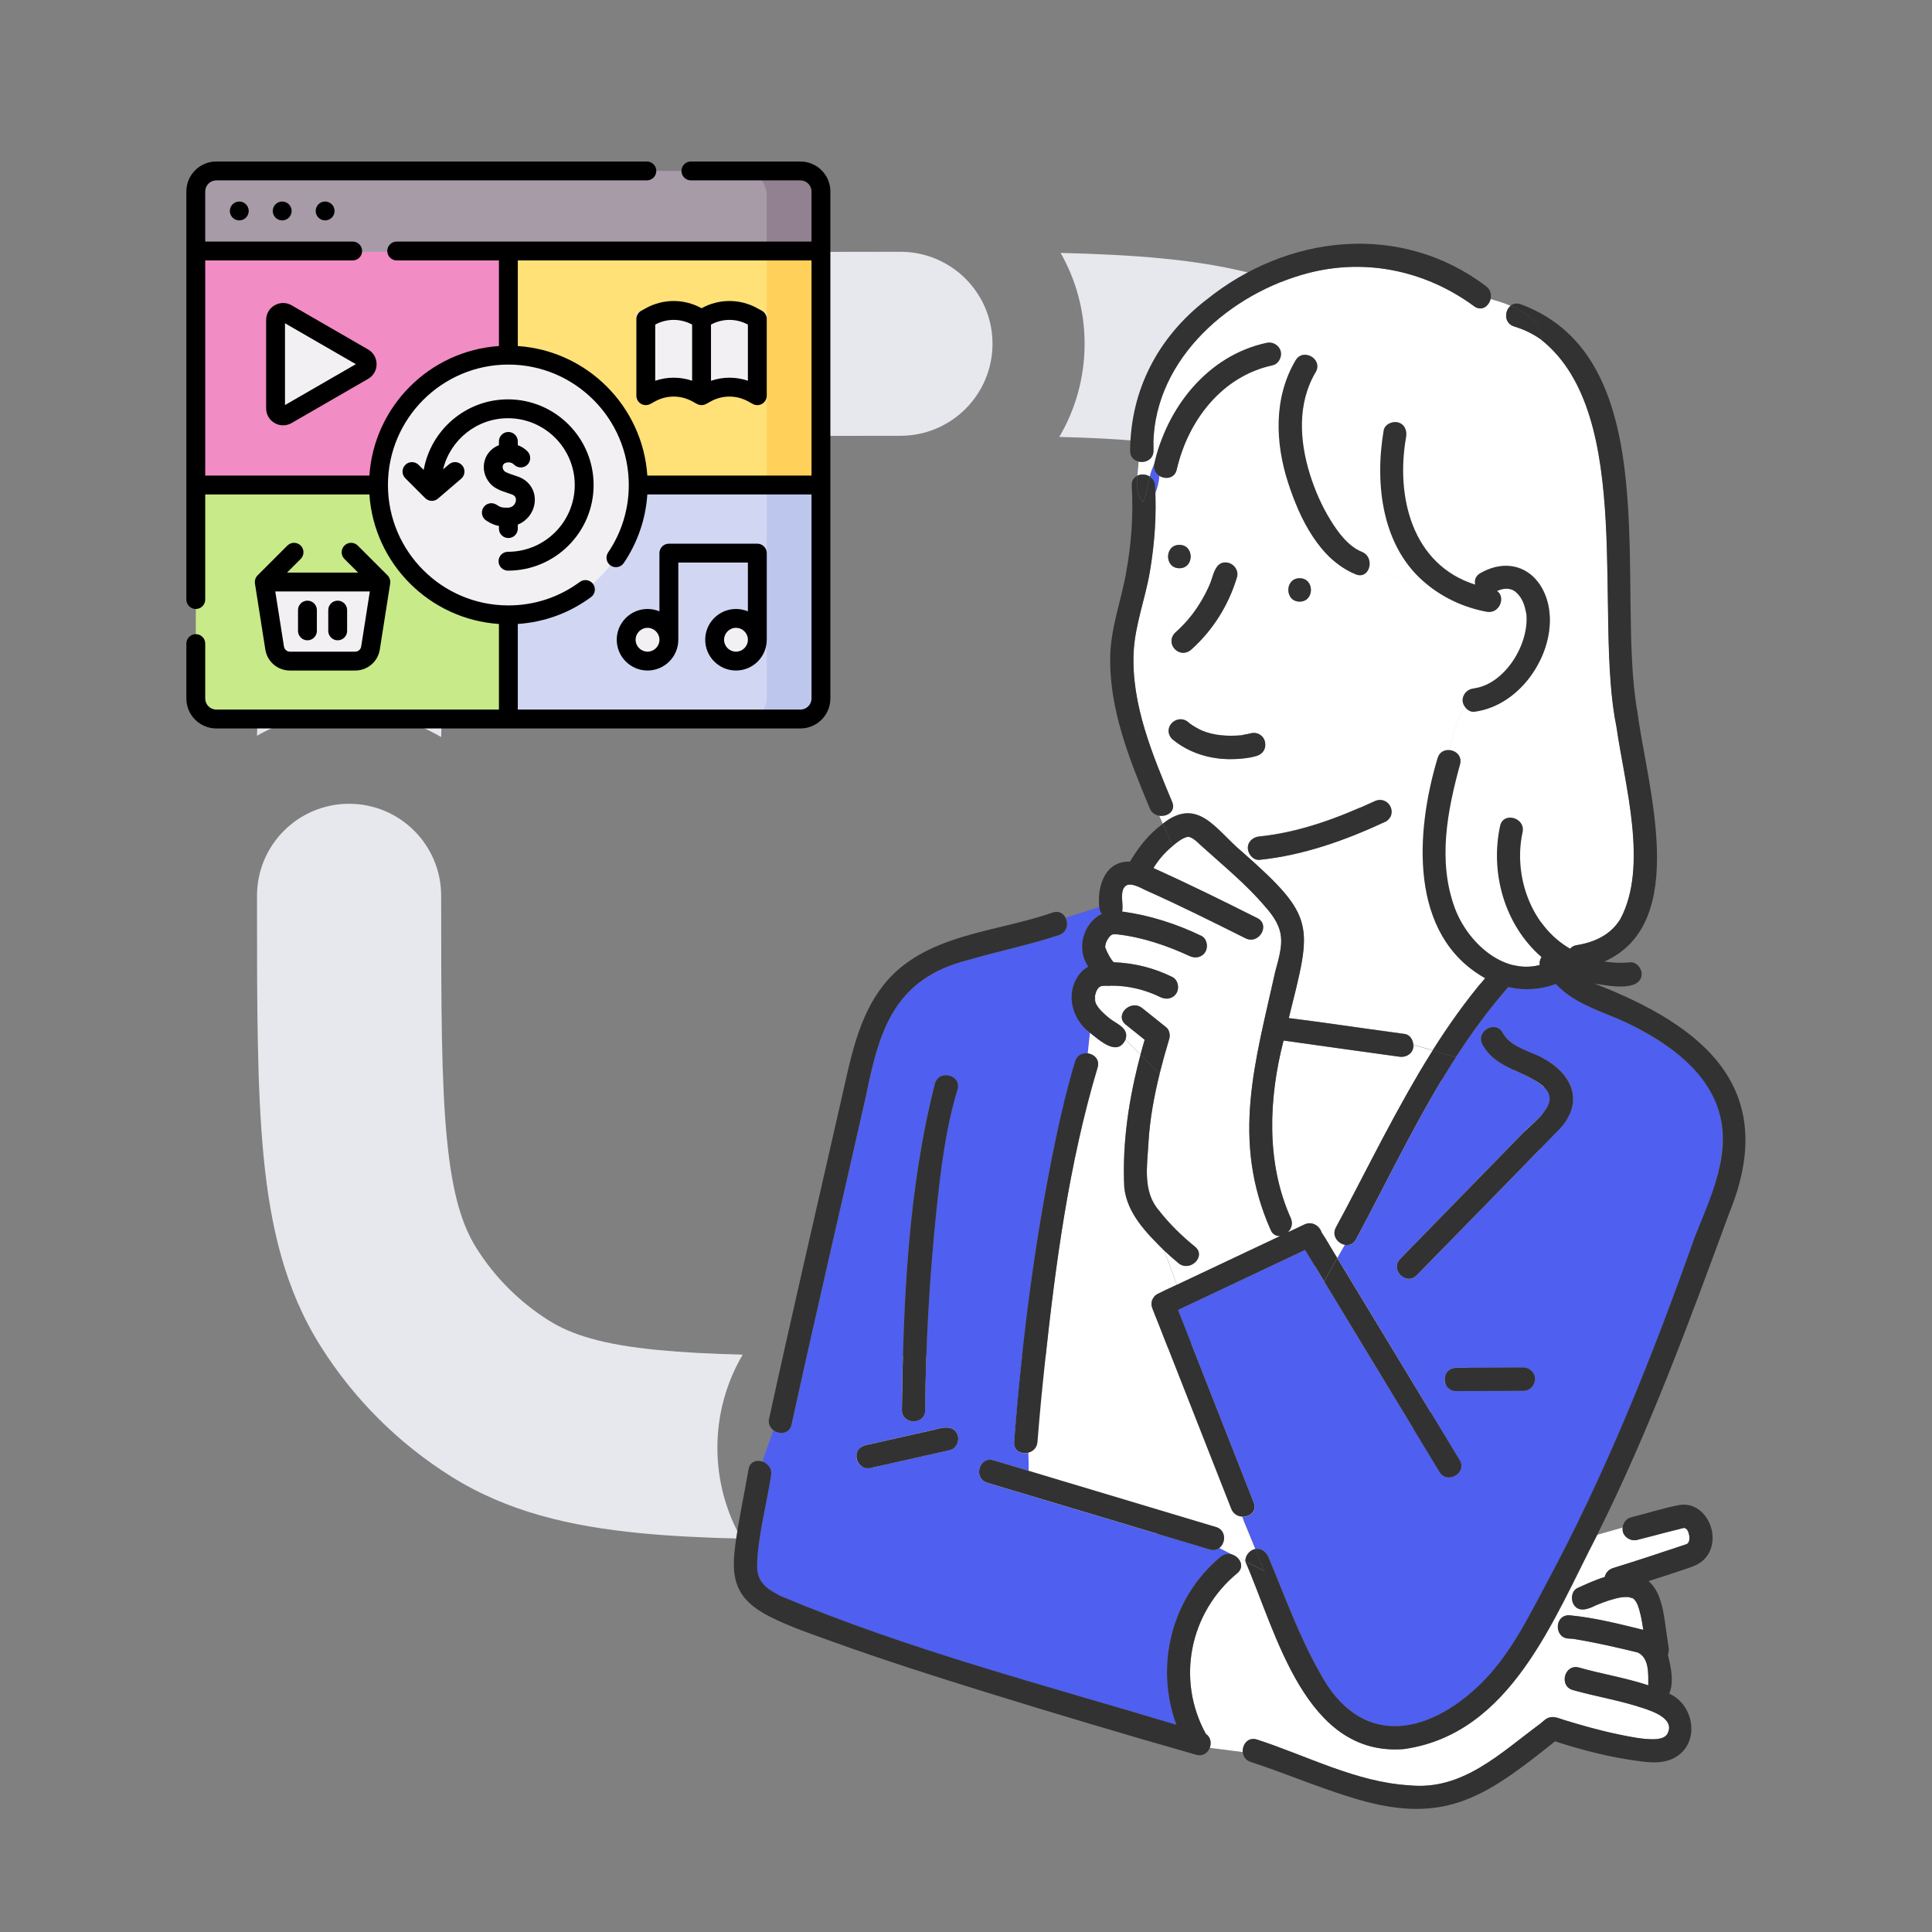
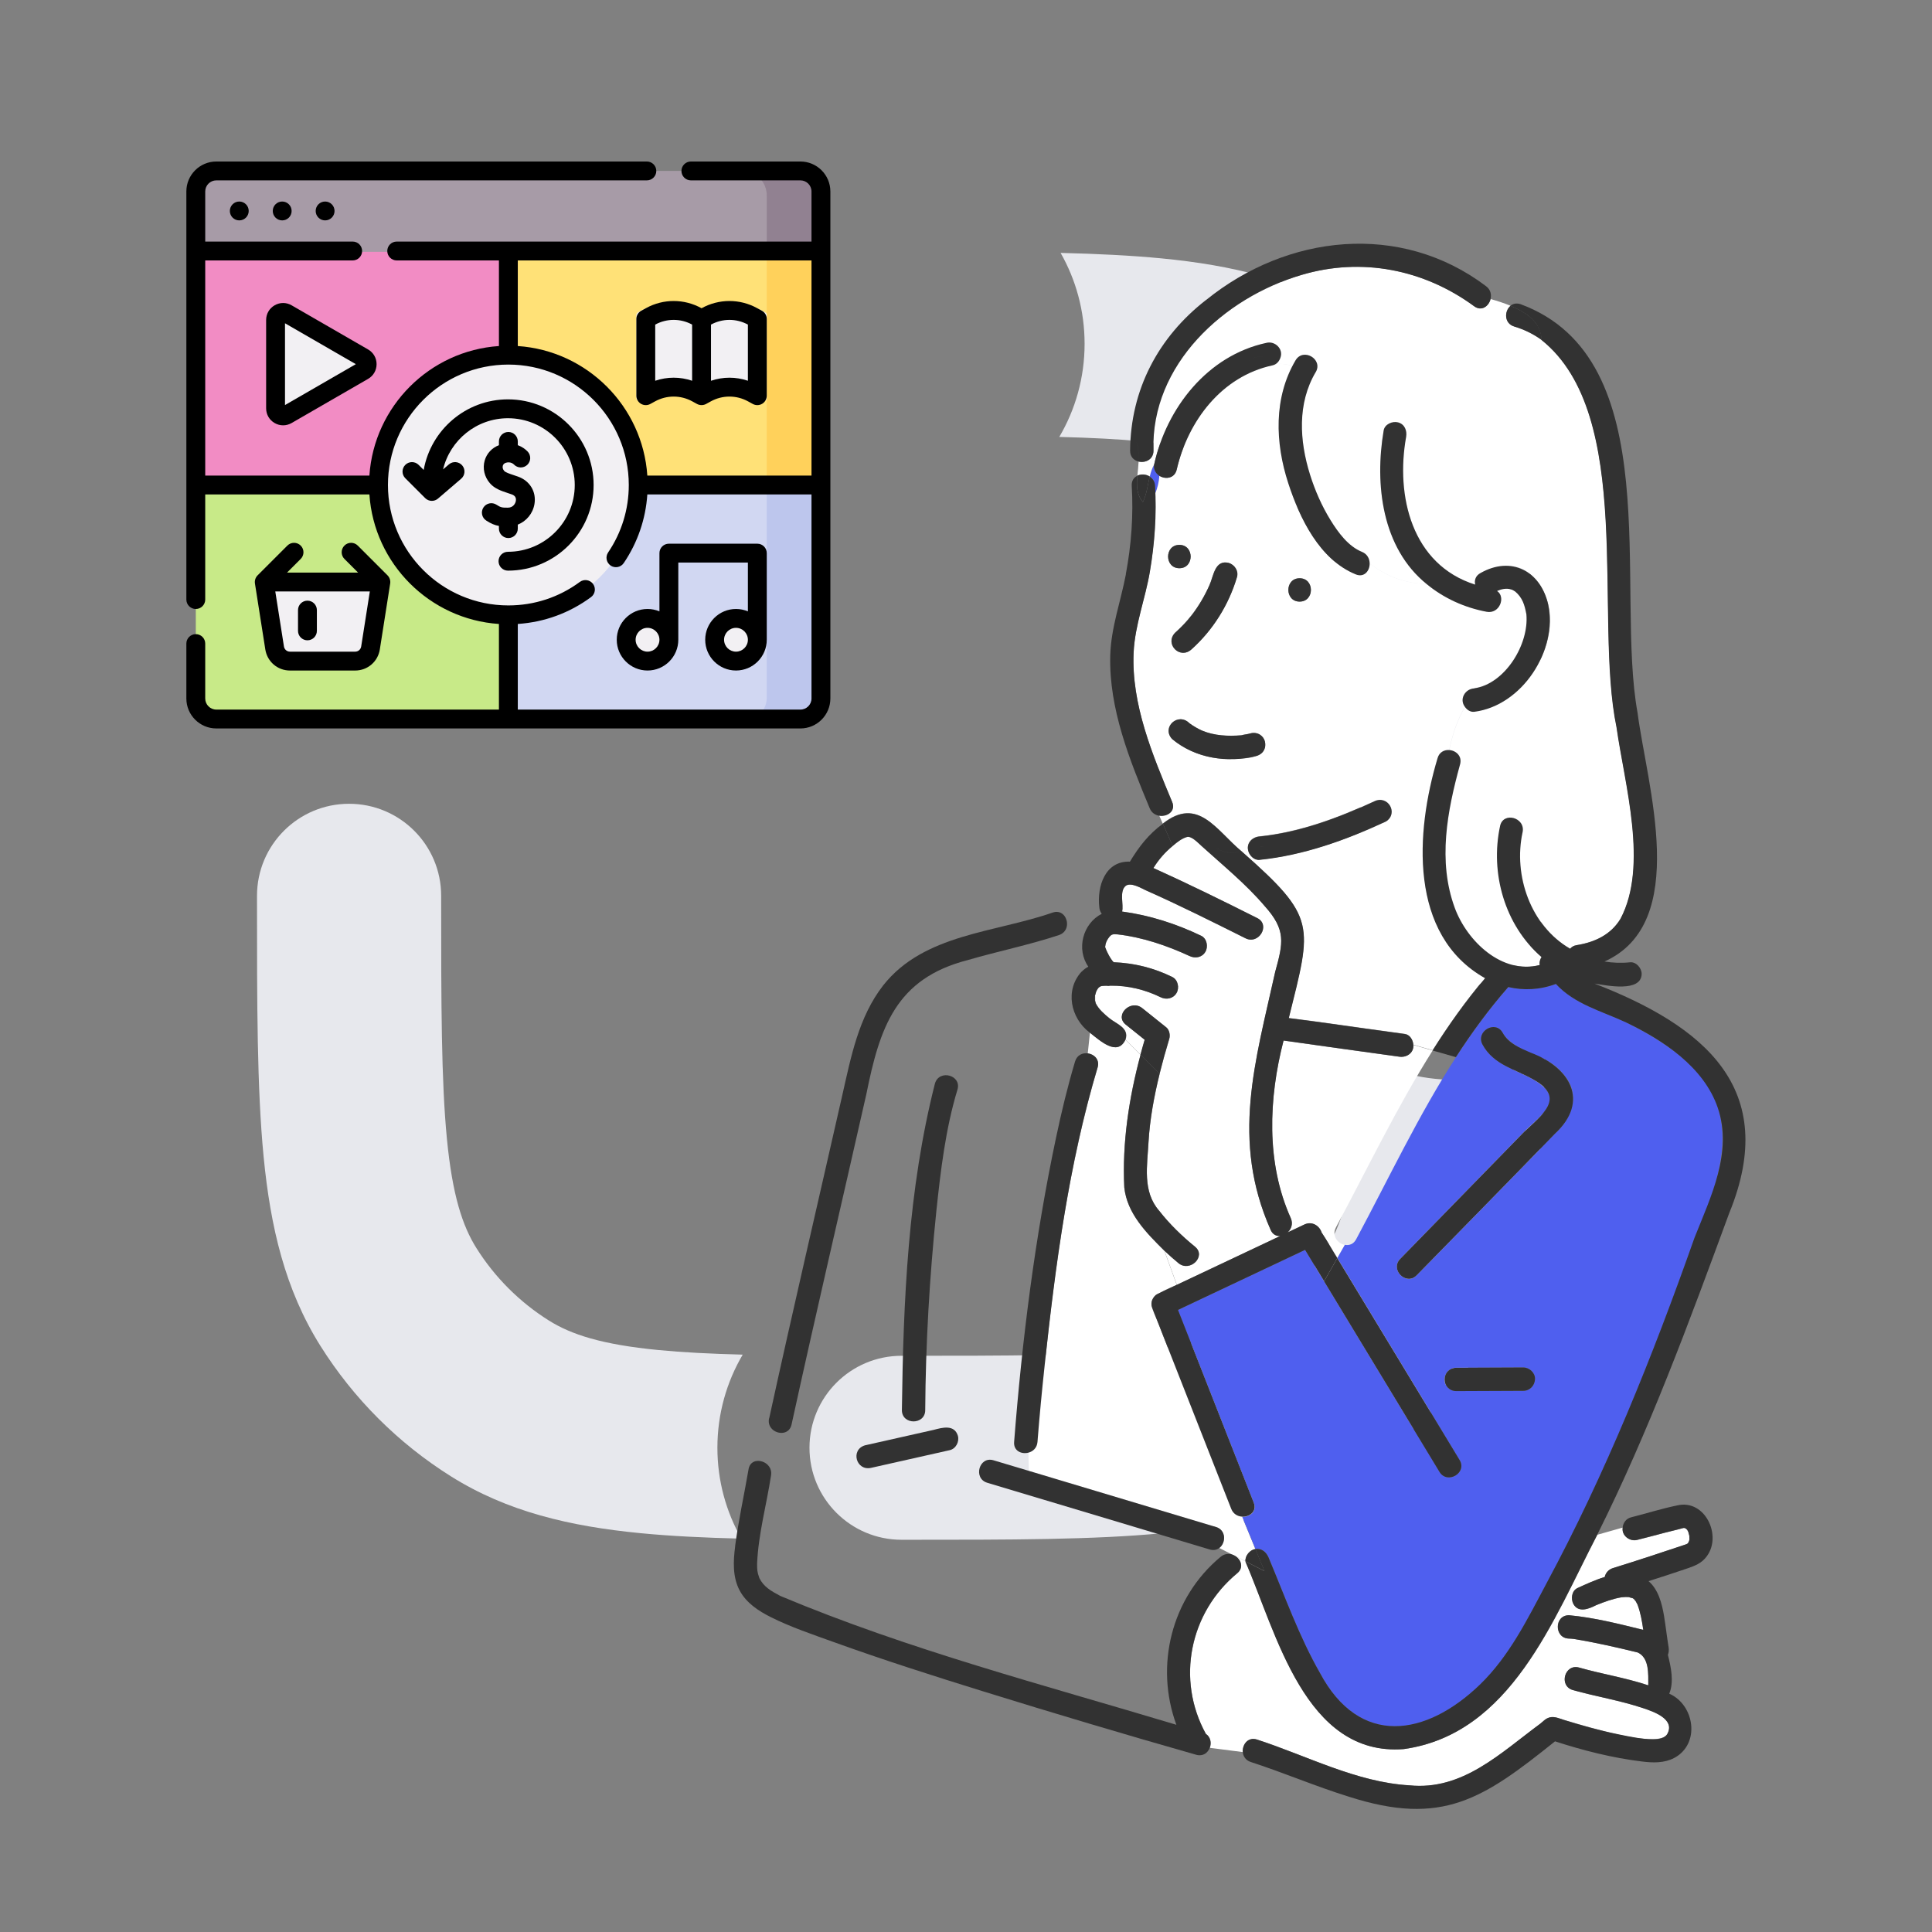
<svg xmlns="http://www.w3.org/2000/svg" width="200" height="200" viewBox="0 0 200 200" fill="none">
  <rect x="0" y="0" width="200" height="200" fill="#808080" stroke="none" />
  <path fill-rule="evenodd" clip-rule="evenodd" d="M76.885 140.231C75.22 143.059 74.265 146.355 74.265 149.873C74.265 153.295 75.168 156.505 76.749 159.28C72.917 159.187 69.447 159.018 66.311 158.714C59.006 158.006 52.52 156.496 46.678 152.828C41.222 149.403 36.608 144.793 33.179 139.341C29.509 133.505 27.997 127.024 27.288 119.726C26.604 112.679 26.605 103.94 26.605 93.211L26.605 92.731C26.605 87.471 30.872 83.207 36.137 83.207C41.401 83.207 45.669 87.471 45.669 92.731C45.669 104.056 45.679 111.868 46.264 117.887C46.834 123.759 47.879 126.913 49.322 129.207C51.226 132.236 53.789 134.797 56.821 136.7C59.117 138.142 62.274 139.186 68.151 139.755C70.698 140.002 73.566 140.146 76.885 140.231Z" fill="#E7E8ED" />
  <path fill-rule="evenodd" clip-rule="evenodd" d="M140.871 109.16C143.702 110.824 147.001 111.778 150.522 111.778C153.946 111.778 157.16 110.876 159.937 109.297C159.843 113.126 159.674 116.593 159.37 119.726C158.662 127.024 157.15 133.505 153.479 139.342C150.051 144.793 145.437 149.403 139.981 152.828C134.139 156.496 127.652 158.006 120.348 158.714C113.295 159.398 104.549 159.397 93.81 159.397L93.81 159.397L93.329 159.397C88.064 159.397 83.797 155.133 83.797 149.873C83.797 144.614 88.064 140.35 93.329 140.35C104.665 140.35 112.483 140.339 118.508 139.755C124.385 139.186 127.541 138.142 129.838 136.7C132.869 134.797 135.432 132.236 137.337 129.208C138.78 126.913 139.825 123.759 140.395 117.887C140.642 115.342 140.786 112.477 140.871 109.16Z" fill="#E7E8ED" />
  <path fill-rule="evenodd" clip-rule="evenodd" d="M109.657 45.23C111.322 42.402 112.277 39.106 112.277 35.588C112.277 32.167 111.374 28.956 109.794 26.181C113.625 26.275 117.095 26.443 120.231 26.747C127.535 27.455 134.022 28.966 139.864 32.633C145.32 36.059 149.934 40.668 153.362 46.12C157.033 51.956 158.545 58.437 159.253 65.735C159.937 72.782 159.937 81.521 159.937 92.25V92.731C159.937 97.991 155.669 102.255 150.405 102.255C145.14 102.255 140.873 97.991 140.873 92.731C140.873 81.405 140.862 73.593 140.278 67.574C139.708 61.702 138.663 58.548 137.22 56.254C135.315 53.225 132.752 50.664 129.721 48.761C127.424 47.319 124.268 46.275 118.391 45.706C115.844 45.459 112.976 45.315 109.657 45.23Z" fill="#E7E8ED" />
-   <path fill-rule="evenodd" clip-rule="evenodd" d="M45.67 76.3C42.839 74.637 39.541 73.683 36.019 73.683C32.595 73.683 29.381 74.585 26.604 76.165C26.697 72.336 26.866 68.869 27.17 65.735C27.879 58.437 29.391 51.956 33.061 46.12C36.49 40.668 41.103 36.058 46.56 32.633C52.402 28.965 58.888 27.455 66.193 26.747C73.246 26.064 81.992 26.064 92.73 26.064L92.731 26.064L93.212 26.064C98.476 26.064 102.744 30.328 102.744 35.588C102.744 40.848 98.476 45.112 93.212 45.112C81.876 45.112 74.057 45.122 68.033 45.706C62.156 46.275 58.999 47.319 56.703 48.761C53.671 50.664 51.108 53.225 49.203 56.254C47.76 58.548 46.715 61.702 46.145 67.574C45.898 70.119 45.754 72.984 45.67 76.3Z" fill="#E7E8ED" />
  <g clip-path="url(#clip0_3507_48743)">
    <path d="M52.626 50.207L55.035 63.435L52.626 74.434H22.222C21.144 74.434 20.269 73.56 20.269 72.481V50.207L35.669 48.261L52.626 50.207Z" fill="#C8EA88" />
    <path d="M52.626 18.318L55.035 36.765L52.626 50.207H20.269V26.072L21.571 20.063C21.571 18.985 22.446 18.11 23.524 18.11L52.626 18.318Z" fill="#F28CC4" />
    <path d="M82.416 19.949V50.207L70.364 51.562L52.626 50.207V18.318L79.559 18.512C80.638 18.512 83.68 19.387 82.416 19.949Z" fill="#FFE177" />
    <path d="M82.416 50.207V69.771C82.416 71.409 80.483 74.05 79.404 74.05L78.223 74.434H52.626V50.207H82.416Z" fill="#D1D7F2" />
    <path d="M84.469 20.117V25.643L79.738 26.058L20.269 26.071V19.646C20.269 18.567 21.144 17.693 22.222 17.693H77.615L82.18 17.828C83.258 17.828 84.469 19.038 84.469 20.117Z" fill="#A79BA7" />
    <path d="M84.983 26.059V50.207L82.369 51.562L79.375 50.207V41.198L78.453 35.999L79.375 32.61V26.059L82.718 24.457L84.983 26.059Z" fill="#FFD15B" />
    <path d="M84.983 50.207V72.481C84.983 73.56 84.108 74.434 83.029 74.434H77.861L78.272 74.19C78.956 73.785 79.375 73.05 79.375 72.255V66.227L78.649 61.567L79.375 57.26V50.207H84.983Z" fill="#BDC6ED" />
    <path d="M84.983 19.646V26.058H79.375V20.225C79.375 19.285 78.859 18.421 78.032 17.974L77.513 17.693H83.029C84.108 17.693 84.983 18.567 84.983 19.646Z" fill="#918191" />
    <path d="M69.375 66.084C69.378 66.132 69.38 66.179 69.38 66.227C69.38 67.521 68.326 68.575 67.032 68.575C65.738 68.575 64.684 67.521 64.684 66.227C64.684 64.932 65.738 63.879 67.032 63.879C67.355 63.879 69.1 65.886 69.38 66.004C69.38 66.031 69.378 66.058 69.375 66.084Z" fill="#F2F0F3" />
    <path d="M78.398 66.227C78.398 67.445 77.407 68.436 76.189 68.436C74.971 68.436 73.98 67.445 73.98 66.227C73.98 65.009 74.971 64.018 76.189 64.018C76.492 64.018 78.135 66.116 78.398 66.227Z" fill="#F2F0F3" />
    <path d="M79.375 32.61V41.198C79.375 41.43 79.127 41.576 78.924 41.465L78.799 41.397C77.239 40.544 75.387 40.453 73.766 41.126C73.766 41.126 73.386 40.738 73.201 40.839C72.894 41.074 72.525 41.181 72.049 40.839C71.864 40.738 71.483 41.126 71.483 41.126C69.862 40.453 68.01 40.543 66.451 41.397L66.326 41.465C66.123 41.576 65.876 41.43 65.876 41.198V32.61C65.876 32.499 65.936 32.397 66.034 32.343L66.451 32.115C68.01 31.261 69.861 31.171 71.483 31.844C71.675 31.924 71.863 32.564 72.048 32.665C72.355 32.901 72.724 33.006 73.201 32.665C73.385 32.564 73.575 31.925 73.766 31.845C75.387 31.172 77.239 31.261 78.799 32.115L79.217 32.343C79.314 32.397 79.375 32.499 79.375 32.61Z" fill="#F2F0F3" />
    <path d="M37.616 37.022L29.699 32.451C29.178 32.15 28.527 32.526 28.527 33.127V42.27C28.527 42.871 29.178 43.247 29.699 42.946L37.616 38.375C38.137 38.074 38.137 37.322 37.616 37.022Z" fill="#F2F0F3" />
    <path d="M37.162 68.915H29.621C28.738 68.915 27.986 68.272 27.849 67.4L26.649 59.773H40.134L38.935 67.4C38.798 68.272 38.046 68.915 37.162 68.915Z" fill="#F2F0F3" />
    <path d="M52.626 63.65C60.05 63.65 66.068 57.632 66.068 50.208C66.068 42.784 60.05 36.765 52.626 36.765C45.202 36.765 39.183 42.784 39.183 50.208C39.183 57.632 45.202 63.65 52.626 63.65Z" fill="#F2F0F3" />
    <path d="M82.859 16.719H71.52C70.981 16.719 70.544 17.156 70.544 17.695C70.544 18.235 70.981 18.672 71.52 18.672H82.859C83.491 18.672 84.006 19.187 84.006 19.819V25.007H41.067C40.528 25.007 40.091 25.444 40.091 25.983C40.091 26.523 40.528 26.96 41.067 26.96H51.649V35.822C44.475 36.304 38.722 42.057 38.24 49.231H21.245V26.96H36.51C37.049 26.96 37.486 26.523 37.486 25.983C37.486 25.444 37.049 25.007 36.51 25.007H21.245V19.819C21.245 19.187 21.76 18.672 22.393 18.672H66.963C67.502 18.672 67.94 18.235 67.94 17.695C67.94 17.156 67.502 16.719 66.963 16.719H22.393C20.683 16.719 19.292 18.11 19.292 19.819V62.065C19.292 62.605 19.73 63.042 20.269 63.042C20.808 63.042 21.245 62.605 21.245 62.065V51.184H38.24C38.722 58.358 44.475 64.111 51.649 64.593V73.456H22.393C21.76 73.456 21.245 72.942 21.245 72.309V66.623C21.245 66.083 20.808 65.646 20.269 65.646C19.73 65.646 19.292 66.083 19.292 66.623V72.309C19.292 74.018 20.683 75.409 22.393 75.409H82.859C84.568 75.409 85.959 74.018 85.959 72.309V19.819C85.959 18.11 84.568 16.719 82.859 16.719ZM84.006 72.309C84.006 72.941 83.491 73.456 82.859 73.456H53.602V64.592C56.351 64.409 58.955 63.459 61.184 61.812C61.618 61.491 61.71 60.88 61.389 60.446C61.069 60.012 60.457 59.92 60.023 60.241C57.87 61.832 55.312 62.673 52.626 62.673C45.752 62.673 40.16 57.081 40.16 50.207C40.16 43.334 45.752 37.741 52.626 37.741C59.5 37.741 65.092 43.334 65.092 50.207C65.092 52.712 64.352 55.127 62.953 57.19C62.65 57.637 62.767 58.244 63.213 58.547C63.66 58.85 64.267 58.733 64.57 58.287C66.006 56.168 66.841 53.73 67.011 51.184H84.006V72.309ZM84.006 49.231H67.011C66.529 42.057 60.777 36.304 53.602 35.822V26.96H84.006V49.231Z" fill="black" />
    <path d="M63.846 66.227C63.846 67.983 65.275 69.412 67.032 69.412C68.789 69.412 70.218 67.983 70.218 66.227C70.216 66.124 70.218 58.236 70.218 58.236H77.422V63.289C77.042 63.129 76.626 63.041 76.189 63.041C74.432 63.041 73.003 64.47 73.003 66.227C73.003 67.983 74.432 69.412 76.189 69.412C77.946 69.412 79.375 67.983 79.375 66.227V57.26C79.375 56.72 78.938 56.283 78.398 56.283H69.241C68.702 56.283 68.265 56.72 68.265 57.26V63.289C67.885 63.129 67.469 63.041 67.032 63.041C65.275 63.041 63.846 64.47 63.846 66.227ZM76.189 67.459C75.509 67.459 74.956 66.906 74.956 66.227C74.956 65.547 75.509 64.994 76.189 64.994C76.869 64.994 77.422 65.547 77.422 66.227C77.422 66.906 76.869 67.459 76.189 67.459ZM67.032 64.994C67.712 64.994 68.265 65.547 68.265 66.227C68.265 66.906 67.712 67.459 67.032 67.459C66.353 67.459 65.799 66.906 65.799 66.227C65.799 65.547 66.353 64.994 67.032 64.994Z" fill="black" />
    <path d="M66.354 41.802C66.507 41.893 66.679 41.938 66.852 41.938C67.013 41.938 67.175 41.898 67.321 41.818L67.814 41.548C69.019 40.888 70.458 40.888 71.663 41.548L72.156 41.818C72.445 41.975 72.805 41.976 73.094 41.818L73.587 41.548C74.792 40.888 76.231 40.888 77.436 41.548L77.929 41.818C78.232 41.984 78.599 41.978 78.896 41.802C79.193 41.626 79.375 41.306 79.375 40.962V33.023C79.375 32.666 79.18 32.337 78.868 32.166L78.375 31.896C76.574 30.91 74.421 30.915 72.625 31.909C70.829 30.915 68.676 30.91 66.876 31.896L66.383 32.166C66.07 32.337 65.876 32.666 65.876 33.023V40.962C65.875 41.306 66.057 41.626 66.354 41.802ZM73.602 33.602C74.799 32.952 76.224 32.952 77.422 33.601V39.415C76.181 38.993 74.842 38.995 73.602 39.417V33.602ZM67.828 33.601C69.025 32.952 70.451 32.952 71.648 33.601V39.415C70.408 38.993 69.069 38.993 67.828 39.415V33.601Z" fill="black" />
    <path d="M30.187 31.605C29.637 31.287 28.98 31.287 28.429 31.605C27.879 31.922 27.55 32.492 27.55 33.127V42.27C27.55 42.905 27.879 43.474 28.429 43.792C28.704 43.951 29.006 44.03 29.308 44.03C29.61 44.03 29.912 43.951 30.187 43.792L38.105 39.221C38.655 38.903 38.984 38.334 38.984 37.698C38.984 37.063 38.655 36.494 38.105 36.176L30.187 31.605ZM29.503 41.931V33.465L36.835 37.698L29.503 41.931Z" fill="black" />
    <path d="M31.129 56.479C30.748 56.097 30.13 56.097 29.748 56.479L26.666 59.561C26.447 59.779 26.344 60.099 26.392 60.404L27.465 67.231C27.664 68.495 28.737 69.413 30.017 69.413H36.767C38.047 69.413 39.12 68.495 39.319 67.231L40.392 60.404C40.44 60.099 40.337 59.779 40.118 59.561L37.036 56.479C36.655 56.097 36.036 56.097 35.655 56.479C35.274 56.86 35.274 57.478 35.655 57.86L37.07 59.275H29.714L31.129 57.86C31.511 57.478 31.511 56.86 31.129 56.479ZM38.285 61.228L37.389 66.928C37.34 67.236 37.079 67.459 36.767 67.459H30.017C29.705 67.459 29.443 67.236 29.395 66.928L28.498 61.228H38.285Z" fill="black" />
-     <path d="M34.958 66.284C35.497 66.284 35.934 65.847 35.934 65.308V63.156C35.934 62.617 35.497 62.18 34.958 62.18C34.418 62.18 33.981 62.617 33.981 63.156V65.308C33.981 65.847 34.418 66.284 34.958 66.284Z" fill="black" />
    <path d="M31.826 66.284C32.365 66.284 32.803 65.847 32.803 65.308V63.156C32.803 62.617 32.365 62.18 31.826 62.18C31.287 62.18 30.85 62.617 30.85 63.156V65.308C30.85 65.847 31.287 66.284 31.826 66.284Z" fill="black" />
    <path d="M51.649 54.721C51.649 55.261 52.086 55.698 52.626 55.698C53.165 55.698 53.602 55.261 53.602 54.721V54.309C54.489 53.959 55.16 53.167 55.327 52.178C55.539 50.914 54.855 49.773 53.625 49.338C53.468 49.282 53.317 49.232 53.173 49.184C52.719 49.032 52.327 48.901 52.191 48.745C52.051 48.583 52.001 48.389 52.052 48.211C52.083 48.106 52.162 47.967 52.367 47.905C52.85 47.76 53.146 48.028 53.202 48.085C53.572 48.476 54.189 48.494 54.581 48.124C54.973 47.754 54.991 47.136 54.621 46.743C54.38 46.488 54.029 46.242 53.602 46.084V45.694C53.602 45.155 53.165 44.718 52.626 44.718C52.086 44.718 51.649 45.155 51.649 45.694V46.087C50.932 46.356 50.388 46.936 50.176 47.669C49.94 48.483 50.142 49.364 50.717 50.025C51.202 50.584 51.858 50.804 52.553 51.036C52.687 51.081 52.827 51.128 52.974 51.179C53.312 51.299 53.456 51.526 53.4 51.855C53.357 52.113 53.135 52.55 52.578 52.554C51.977 52.559 51.835 52.535 51.398 52.25C50.947 51.955 50.342 52.081 50.046 52.532C49.751 52.984 49.878 53.589 50.329 53.884C50.826 54.209 51.219 54.37 51.649 54.446V54.721H51.649Z" fill="black" />
    <path d="M52.586 41.342C48.23 41.342 44.6 44.501 43.861 48.648L43.337 48.124C42.956 47.743 42.337 47.743 41.956 48.124C41.574 48.506 41.574 49.124 41.956 49.505L44.014 51.564C44.204 51.754 44.454 51.85 44.705 51.85C44.93 51.85 45.157 51.772 45.34 51.615L47.742 49.556C48.151 49.205 48.199 48.589 47.848 48.179C47.497 47.77 46.88 47.722 46.471 48.073L45.867 48.591C46.596 45.557 49.331 43.295 52.586 43.295C56.397 43.295 59.498 46.396 59.498 50.208C59.498 54.019 56.397 57.12 52.586 57.12C52.047 57.12 51.609 57.557 51.609 58.096C51.609 58.636 52.047 59.073 52.586 59.073C57.474 59.073 61.451 55.096 61.451 50.208C61.451 45.319 57.474 41.342 52.586 41.342Z" fill="black" />
    <path d="M24.77 22.815C25.309 22.815 25.747 22.378 25.747 21.839C25.747 21.299 25.309 20.862 24.77 20.862C24.231 20.862 23.794 21.299 23.794 21.839C23.794 22.378 24.231 22.815 24.77 22.815Z" fill="black" />
    <path d="M29.213 22.815C29.752 22.815 30.189 22.378 30.189 21.839C30.189 21.299 29.752 20.862 29.213 20.862C28.673 20.862 28.236 21.299 28.236 21.839C28.236 22.378 28.673 22.815 29.213 22.815Z" fill="black" />
    <path d="M33.656 22.815C34.195 22.815 34.632 22.378 34.632 21.839C34.632 21.299 34.195 20.862 33.656 20.862C33.116 20.862 32.679 21.299 32.679 21.839C32.679 22.378 33.116 22.815 33.656 22.815Z" fill="black" />
  </g>
  <g clip-path="url(#clip1_3507_48743)">
    <path d="M168.979 165.437C168.883 165.415 168.766 165.312 168.942 165.415C168.957 165.415 168.964 165.429 168.979 165.437Z" fill="#4F5FEF" />
    <path d="M174.88 158.921C174.88 158.921 174.895 158.965 174.895 159.016C174.887 158.965 174.873 158.921 174.88 158.921Z" fill="#4F5FEF" />
    <path d="M124.838 179.501C121.741 173.864 123.154 166.938 128.081 162.867C128.755 162.311 128.506 161.527 127.949 161.124L128.93 161.622C132.144 169.01 135.117 181.859 145.33 181.061C156.43 179.494 160.808 167.619 165.362 158.877L167.998 158.13C167.859 158.965 168.73 159.624 169.506 159.411C170.194 159.243 170.875 159.06 171.563 158.877C172.464 158.621 173.394 158.43 174.287 158.174C174.316 158.174 174.345 158.174 174.375 158.174C174.404 158.181 174.441 158.189 174.455 158.196C174.455 158.196 174.514 158.232 174.543 158.247C174.58 158.291 174.646 158.35 174.682 158.379C174.726 158.474 174.755 158.511 174.792 158.591C174.843 158.73 174.88 158.877 174.902 159.023C174.902 159.155 174.902 159.199 174.902 159.279C174.895 159.301 174.895 159.353 174.895 159.397C174.88 159.455 174.858 159.506 174.858 159.521C174.836 159.558 174.821 159.587 174.821 159.609C174.807 159.638 174.792 159.66 174.777 159.689C174.763 159.704 174.741 159.741 174.726 159.77C174.719 159.777 174.704 159.792 174.697 159.799C174.66 159.814 174.616 159.836 174.58 159.858C172.054 160.707 169.521 161.542 166.973 162.333C166.519 162.472 166.219 162.823 166.131 163.248C165.135 163.555 164.169 164.002 163.319 164.39C162.704 164.668 162.602 165.51 162.887 166.045C163.407 166.989 164.505 166.55 165.238 166.169C166.094 165.818 166.958 165.503 167.873 165.349C168.122 165.32 168.371 165.305 168.62 165.327C168.715 165.356 168.913 165.437 169.008 165.437C169.045 165.459 169.081 165.481 169.118 165.503C169.155 165.539 169.198 165.576 169.235 165.62C169.235 165.635 169.272 165.722 169.33 165.744C169.403 165.861 169.469 165.986 169.528 166.11C169.835 166.945 169.996 167.831 170.121 168.724C167.595 168.102 165.033 167.45 162.441 167.209C160.881 167.194 160.889 169.61 162.441 169.625C162.602 169.625 162.756 169.647 162.917 169.661C165.098 170.013 167.434 170.54 169.557 171.067C170.765 171.653 170.633 173.278 170.641 174.464C168.298 173.681 165.853 173.3 163.48 172.627C161.979 172.202 161.342 174.53 162.836 174.955C165.259 175.643 167.741 176.031 170.136 176.836C171.153 177.18 173.43 177.942 172.625 179.472C171.746 181.185 163.612 178.513 161.855 178.03C161.277 177.847 160.742 177.576 160.142 177.898C159.915 178.022 159.688 178.257 159.483 178.418C155.317 181.493 151.422 185.381 145.909 184.817C140.432 184.502 135.285 181.749 130.138 180.08C129.194 179.772 128.601 180.607 128.667 181.376L125.248 180.936C125.431 180.439 125.336 179.824 124.845 179.501H124.838Z" fill="white" />
    <path d="M120.027 49.26C119.984 49.889 119.837 50.512 119.595 51.105C119.595 50.482 119.617 49.633 119.017 49.333C119.12 48.901 119.266 48.476 119.478 48.081C119.398 48.615 119.654 49.025 120.027 49.26Z" fill="#4F5FEF" />
    <path d="M152.623 73.669C158.802 73.025 163.524 63.39 158.048 59.136C156.554 58.17 154.775 58.521 153.282 59.297C152.747 59.576 152.608 60.059 152.711 60.505C146.143 58.441 144.459 51.339 145.565 45.196C145.667 44.552 145.411 43.893 144.723 43.71C144.144 43.556 143.339 43.908 143.237 44.552C142.285 50.109 143.039 56.706 147.695 60.454C145.579 60.41 143.669 59.751 141.794 58.346C141.794 57.855 141.56 57.35 140.996 57.123C139.576 56.545 138.529 55.102 137.745 53.843C136.838 52.371 136.135 50.783 135.622 49.135C134.517 45.628 134.29 41.763 136.208 38.512C136.999 37.172 134.912 35.957 134.121 37.289C134.004 37.494 133.894 37.692 133.792 37.904C133.243 37.67 132.65 37.648 132.042 37.692C132.291 37.538 132.474 37.289 132.562 37.004C133.279 37.077 133.975 37.106 134.561 36.813C133.975 37.106 133.287 37.077 132.562 37.004C132.869 36.103 131.983 35.261 131.098 35.488C125.021 36.799 120.782 42.194 119.486 48.066C119.266 48.462 119.127 48.886 119.024 49.318C118.644 49.077 118.139 49.047 117.743 49.23C117.787 48.762 117.846 48.271 117.868 47.773C118.556 47.942 119.405 47.568 119.412 46.653C119.134 37.743 126.697 30.81 134.751 28.452C140.96 26.607 147.41 27.881 152.608 31.695C153.377 32.259 154.124 31.695 154.307 30.956C154.98 31.146 155.69 31.373 156.371 31.652C155.72 32.193 155.69 33.475 156.759 33.797C157.828 34.119 158.765 34.595 159.593 35.188C159.593 35.444 159.585 35.715 159.527 36.008C159.585 35.715 159.6 35.451 159.593 35.188C169.301 42.905 164.996 63.91 167.361 75.287C168.195 81.196 170.677 89.608 167.771 95.107C166.768 96.769 165.091 97.545 163.224 97.838C162.909 97.889 162.697 98.028 162.551 98.211C158.473 95.868 156.649 90.633 157.631 86.145C157.953 84.622 155.624 83.985 155.302 85.501C154.255 90.377 155.778 95.766 159.593 99.068C159.432 99.309 159.358 99.602 159.402 99.895C155.507 100.905 151.883 97.442 150.609 93.972C148.83 89.132 149.833 83.942 151.158 79.124C151.4 78.253 150.719 77.682 150.031 77.638C150.36 76.115 150.829 74.585 151.671 73.172C151.898 73.486 152.242 73.713 152.63 73.669H152.623Z" fill="white" />
    <path d="M121.338 83.012C119.31 78.143 117.099 72.908 117.348 67.527C117.48 64.693 118.563 61.948 119.032 59.151C119.478 56.486 119.683 53.799 119.588 51.097C119.83 50.504 119.976 49.882 120.02 49.252C120.65 49.648 121.602 49.531 121.814 48.601C123 43.344 126.675 38.871 132.027 37.692C132.635 37.648 133.228 37.67 133.777 37.904C131.852 41.645 132.064 46.046 133.36 50.007C134.546 53.631 136.603 57.921 140.345 59.444C141.216 59.795 141.787 59.085 141.787 58.338C143.661 59.751 145.572 60.403 147.688 60.447C149.445 61.904 151.583 62.878 153.889 63.31C155.236 63.566 155.895 61.772 154.965 61.157C155.412 60.959 155.947 60.85 156.408 60.996C156.547 61.047 156.562 61.047 156.459 60.996C156.532 61.033 156.605 61.069 156.671 61.106C156.708 61.128 156.979 61.311 156.818 61.186C157.609 61.853 157.821 62.578 158.004 63.566C158.297 66.714 155.756 70.785 152.615 71.231C151.664 71.275 151.034 72.344 151.656 73.15C150.814 74.563 150.346 76.093 150.016 77.616C149.511 77.579 148.991 77.828 148.815 78.465C146.538 86.043 145.784 96.769 153.735 101.235C151.729 103.6 149.95 106.118 148.303 108.717L146.297 108.146C146.268 107.641 145.938 107.099 145.426 107.026C144.935 106.96 144.445 106.887 143.947 106.821C140.432 106.353 136.918 105.811 133.404 105.379C135.798 95.685 136.34 95.019 128.535 88.129C128.755 88.085 128.974 88.027 129.194 87.976C129.296 88.517 129.802 89.052 130.38 88.993C134.949 88.525 139.32 86.958 143.463 85.025C144.803 84.191 143.69 82.221 142.241 82.939C138.514 84.674 134.487 86.153 130.38 86.577C129.663 86.636 129.047 87.214 129.194 87.976C128.974 88.034 128.755 88.085 128.535 88.129C125.929 85.977 124.025 82.36 120.364 85.252L119.991 84.403C120.818 84.535 121.726 83.942 121.331 82.982L121.338 83.012ZM134.531 62.277C136.091 62.277 136.083 59.861 134.531 59.861C132.979 59.861 132.979 62.277 134.531 62.277ZM122.085 56.406C120.525 56.406 120.533 58.822 122.085 58.822C123.637 58.822 123.637 56.406 122.085 56.406ZM127.195 58.273C125.731 57.914 125.628 59.649 125.189 60.586C124.713 61.67 124.106 62.702 123.388 63.639C122.854 64.313 122.26 64.942 121.616 65.513C120.54 66.67 122.129 68.303 123.322 67.219C125.548 65.228 127.181 62.614 128.03 59.759C128.22 59.107 127.796 58.47 127.188 58.273H127.195ZM127.093 78.575C128.389 78.502 131.273 78.758 130.944 76.752C130.797 76.122 130.065 75.734 129.457 75.91C129.157 76.012 128.791 76.027 128.491 76.115C127.107 76.225 125.716 76.166 124.42 75.624C123.966 75.427 123.52 75.156 123.117 74.863C121.953 73.692 120.196 75.28 121.331 76.503C122.971 77.857 124.962 78.524 127.085 78.575H127.093Z" fill="white" />
    <path d="M138.294 127.072C137.833 127.929 138.477 128.727 139.21 128.873L138.433 130.235C137.884 129.356 137.386 128.449 136.808 127.592C136.603 126.933 135.842 126.384 135.029 126.765C134.451 127.036 133.872 127.314 133.294 127.585C133.667 127.241 133.872 126.691 133.616 126.106C131.031 120.373 131.324 113.696 132.869 107.722C136.837 108.293 140.82 108.827 144.788 109.384C145.55 109.523 146.37 109.032 146.304 108.175L148.31 108.747C144.598 114.618 141.582 120.937 138.294 127.065V127.072Z" fill="white" />
-     <path d="M78.375 161.842C78.514 158.767 79.349 155.772 79.818 152.741C79.942 152.009 79.466 151.482 78.91 151.299L80.067 148.041C80.689 148.524 81.743 148.444 81.956 147.463C84.445 136.048 87.11 124.671 89.694 113.279C91.085 106.396 92.704 101.301 100.215 99.375C103.342 98.46 106.541 97.823 109.638 96.791C110.487 96.512 110.634 95.619 110.326 95.004L113.804 93.884C113.811 94.162 113.914 94.411 114.06 94.594C112.098 95.597 111.41 98.255 112.669 100.071C110.151 101.616 110.575 105.247 112.838 106.902L112.611 109.047C112.076 108.981 111.498 109.215 111.3 109.881C107.698 122.701 106.095 136.048 104.989 149.286C104.916 150.215 105.758 150.581 106.468 150.391L106.512 152.273C105.289 151.907 104.066 151.541 102.844 151.175C101.35 150.728 100.713 153.056 102.199 153.503C109.872 155.809 117.553 158.108 125.225 160.414C125.635 160.539 125.972 160.451 126.229 160.253L127.576 160.941C127.195 160.81 126.756 160.846 126.375 161.168C121.235 165.415 119.544 172.465 121.784 178.564C108.042 174.427 94.029 170.796 80.784 165.224C79.788 164.683 79.078 164.28 78.617 163.379C78.375 162.713 78.375 162.537 78.383 161.857L78.375 161.842ZM96.782 112.151C93.985 123.133 93.502 134.687 93.355 145.976C93.355 147.536 95.771 147.528 95.771 145.976C95.823 139.101 96.225 132.234 96.921 125.396C97.367 121.178 97.873 116.866 99.11 112.795C99.564 111.302 97.228 110.672 96.782 112.151ZM88.691 151.101C89.057 152.295 90.28 151.958 91.195 151.716C93.567 151.182 95.947 150.647 98.319 150.113C98.956 149.966 99.329 149.234 99.161 148.627C98.795 147.433 97.572 147.77 96.657 148.012C94.285 148.546 91.906 149.081 89.533 149.615C88.896 149.761 88.523 150.494 88.691 151.101Z" fill="#4F5FEF" />
    <path d="M107.398 149.286C108.562 136.297 109.909 123.075 113.621 110.526C113.87 109.698 113.262 109.135 112.603 109.054L112.83 106.909C113.848 107.7 115.671 109.42 116.513 107.634L118.065 109.186C116.864 113.667 116.154 118.301 116.381 122.921C116.674 125.637 118.68 127.643 120.533 129.481L121.814 133.01C118.116 134.584 119.068 134.599 120.262 137.915C122.656 144.014 125.05 150.106 127.451 156.204C127.664 156.739 128.118 156.988 128.579 157.01L129.955 160.356C129.399 160.429 128.872 161.037 128.923 161.622L127.942 161.124C127.832 161.044 127.7 160.978 127.568 160.934L126.221 160.246C126.902 159.726 126.946 158.401 125.863 158.079C124.896 157.786 123.922 157.5 122.956 157.207C117.472 155.56 111.988 153.92 106.505 152.273L106.461 150.391C106.937 150.267 107.347 149.901 107.398 149.286Z" fill="white" />
    <path d="M113.358 103.124C113.358 103.124 113.358 103.094 113.358 103.087C113.409 102.919 113.431 102.765 113.504 102.597C113.592 102.443 113.68 102.267 113.826 102.172C113.877 102.143 113.936 102.113 113.965 102.099C113.994 102.099 114.031 102.084 114.06 102.077C114.236 102.055 114.383 102.055 114.558 102.047C114.697 102.069 114.829 102.062 114.961 102.04C116.791 102.025 118.541 102.45 120.145 103.234C120.73 103.526 121.448 103.395 121.799 102.802C122.114 102.267 121.953 101.44 121.367 101.147C119.464 100.202 117.414 99.697 115.29 99.617C114.939 99.273 114.522 98.401 114.434 98.116C114.419 98.065 114.412 98.043 114.404 98.028C114.404 98.013 114.412 97.984 114.419 97.933C114.419 97.999 114.419 97.991 114.419 97.955C114.456 97.574 114.61 97.318 114.8 97.047C115.071 96.71 115.188 96.695 115.7 96.732C118.234 97.018 120.811 97.889 123.132 98.965C123.725 99.251 124.435 99.133 124.786 98.533C125.094 98.006 124.94 97.164 124.354 96.879C121.77 95.634 119.002 94.748 116.162 94.367C116.345 93.657 115.84 92.259 116.55 91.695C117.106 91.307 118.204 91.98 118.578 92.149C122.077 93.708 125.511 95.429 128.938 97.135C130.321 97.83 131.544 95.751 130.16 95.048C126.602 93.262 123.044 91.504 119.405 89.865C119.954 88.964 120.591 88.239 121.404 87.573C121.858 87.177 122.378 86.782 122.875 86.65C123.337 86.526 123.959 87.192 124.398 87.588C126.587 89.572 128.989 91.526 130.907 93.781C133.155 96.271 132.84 97.611 132.013 100.612C129.948 109.94 127.415 118.023 131.544 127.328C131.764 127.819 132.152 127.987 132.54 127.951C128.967 129.635 125.401 131.319 121.828 133.01L120.547 129.481C121.016 129.928 121.499 130.36 122.004 130.77C123.198 131.743 124.918 130.045 123.71 129.064C122.363 127.965 121.067 126.713 119.998 125.337C118.241 123.338 118.768 120.629 118.9 118.199C119.039 115.848 119.478 113.484 120.049 111.163C120.35 109.94 120.694 108.725 121.052 107.539C121.162 107.165 121.06 106.616 120.745 106.36C119.918 105.694 119.083 105.035 118.256 104.368C117.055 103.409 115.334 105.108 116.55 106.074C117.201 106.594 117.853 107.114 118.505 107.641C118.358 108.154 118.212 108.666 118.073 109.179L116.52 107.626C116.938 106.404 115.583 106.008 114.836 105.393C114.302 104.954 113.768 104.5 113.453 103.878C113.416 103.775 113.401 103.665 113.372 103.563C113.365 103.417 113.365 103.27 113.372 103.124H113.358Z" fill="white" />
    <path d="M129.787 155.56C127.173 148.912 124.559 142.257 121.946 135.609C126.331 133.537 130.717 131.465 135.102 129.393C135.761 130.477 136.413 131.56 137.072 132.644C141.055 139.219 145.038 145.793 149.02 152.368C149.826 153.7 151.912 152.485 151.107 151.145C146.883 144.175 142.665 137.205 138.441 130.228L139.217 128.866C139.649 128.954 140.118 128.8 140.388 128.288C143.764 121.991 146.839 115.446 150.726 109.435C152.366 106.902 154.145 104.456 156.152 102.179C157.733 102.545 159.41 102.472 161.079 101.857C163.019 103.973 165.831 104.669 168.342 105.84C179.536 111.397 180.371 117.291 175.436 128.119C171.102 140.397 166.241 152.529 160.054 164.016C158.121 167.655 156.247 171.448 153.26 174.354C147.666 179.78 140.762 180.914 136.647 173.176C134.487 169.398 133.016 165.232 131.332 161.227C131.098 160.663 130.607 160.246 129.97 160.363L128.594 157.017C129.37 157.061 130.153 156.475 129.794 155.567L129.787 155.56ZM160.962 117.371C162.983 115.526 163.678 112.949 161.547 110.863C159.907 109.01 156.898 109.047 155.559 106.916C154.812 105.547 152.725 106.77 153.472 108.139C154.629 110.255 156.869 110.672 158.795 111.792C159.644 112.283 160.764 113.147 160.347 114.26C159.937 115.343 158.626 116.302 157.843 117.1C153.545 121.508 149.247 125.908 144.95 130.316C143.866 131.429 145.572 133.142 146.656 132.022C151.422 127.138 156.217 122.284 160.954 117.371H160.962ZM157.704 143.978C158.385 143.978 158.882 143.428 158.912 142.77C158.941 142.118 158.333 141.561 157.704 141.561C155.383 141.569 153.062 141.583 150.741 141.591C150.06 141.591 149.562 142.14 149.533 142.799C149.504 143.45 150.111 144.007 150.741 144.007C153.062 144 155.383 143.985 157.704 143.978Z" fill="#4F5FEF" />
    <path d="M174.594 158.291C174.616 158.306 174.646 158.342 174.667 158.394C174.638 158.364 174.587 158.306 174.587 158.298L174.594 158.291Z" fill="#4F5FEF" />
    <path d="M174.726 159.763C174.726 159.763 174.748 159.719 174.763 159.704C174.814 159.66 174.763 159.726 174.726 159.763Z" fill="#4F5FEF" />
    <path d="M174.806 159.624C174.806 159.624 174.821 159.587 174.836 159.558C174.814 159.631 174.806 159.645 174.806 159.624Z" fill="#4F5FEF" />
    <path d="M169.337 165.752C169.337 165.752 169.323 165.752 169.315 165.744C169.315 165.73 169.301 165.722 169.294 165.708C169.308 165.73 169.33 165.752 169.337 165.752Z" fill="#4F5FEF" />
    <path d="M169.293 165.708C169.264 165.671 169.235 165.642 169.22 165.62C169.22 165.613 169.242 165.627 169.293 165.708Z" fill="#4F5FEF" />
    <path d="M174.902 159.272C174.902 159.272 174.902 159.323 174.887 159.382C174.887 159.353 174.887 159.323 174.887 159.287C174.887 159.279 174.887 159.272 174.902 159.272Z" fill="#4F5FEF" />
    <path d="M174.836 159.558C174.836 159.558 174.836 159.55 174.836 159.536C174.843 159.521 174.85 159.506 174.865 159.499C174.85 159.499 174.843 159.536 174.829 159.565L174.836 159.558Z" fill="#4F5FEF" />
    <path d="M174.719 159.777C174.719 159.777 174.711 159.792 174.704 159.799C174.704 159.799 174.704 159.792 174.711 159.777C174.711 159.777 174.719 159.763 174.726 159.763C174.726 159.763 174.726 159.77 174.719 159.777Z" fill="#4F5FEF" />
    <path d="M169.315 165.744C169.257 165.722 169.22 165.634 169.22 165.62C169.235 165.642 169.264 165.678 169.293 165.708C169.293 165.722 169.308 165.73 169.315 165.744Z" fill="#323232" />
    <path d="M128.93 161.622C128.879 161.044 129.399 160.429 129.963 160.356L130.9 162.625L128.938 161.622H128.93Z" fill="#323232" />
    <path d="M159.593 35.195C158.765 34.602 157.828 34.119 156.759 33.804C155.69 33.482 155.719 32.201 156.371 31.659C158.077 32.355 159.556 33.401 159.593 35.195Z" fill="#323232" />
-     <path d="M140.381 128.288C140.103 128.8 139.641 128.954 139.21 128.866C138.485 128.727 137.833 127.929 138.294 127.065C141.582 120.937 144.598 114.611 148.31 108.747L150.719 109.435C146.838 115.446 143.756 121.991 140.381 128.288Z" fill="#323232" />
    <path d="M130.892 162.625L129.955 160.356C130.585 160.246 131.075 160.663 131.317 161.22C133.001 165.217 134.473 169.39 136.632 173.168C140.74 180.885 147.622 179.794 153.245 174.347C156.232 171.44 158.106 167.648 160.039 164.009C166.226 152.522 171.087 140.39 175.421 128.112C177.091 123.909 179.382 119.282 177.83 114.699C176.395 110.46 172.163 107.678 168.327 105.84C165.816 104.669 163.004 103.966 161.064 101.857C159.402 102.479 157.718 102.545 156.137 102.179C154.131 104.464 152.352 106.902 150.712 109.435L148.303 108.747C149.95 106.14 151.729 103.629 153.735 101.264C145.784 96.798 146.538 86.079 148.815 78.494C148.991 77.865 149.503 77.616 150.016 77.645C150.712 77.689 151.385 78.267 151.143 79.131C149.818 83.949 148.815 89.14 150.594 93.979C151.868 97.442 155.492 100.905 159.387 99.902C159.336 99.609 159.417 99.324 159.578 99.075C155.763 95.78 154.24 90.384 155.287 85.508C155.61 83.985 157.938 84.63 157.616 86.153C156.635 90.641 158.465 95.876 162.536 98.218C162.675 98.035 162.894 97.896 163.209 97.845C165.076 97.545 166.746 96.769 167.749 95.114C170.655 89.63 168.173 81.196 167.339 75.295C164.966 63.873 169.301 42.963 159.57 35.195C159.534 33.401 158.055 32.354 156.349 31.659C156.605 31.447 156.957 31.351 157.374 31.476C172.742 37.106 167.17 60.952 169.52 73.787C170.487 81.284 175.033 95.539 166.094 99.536C166.958 99.675 167.851 99.712 168.737 99.617C169.389 99.551 169.945 100.224 169.945 100.825C169.894 102.765 166.306 102.011 165.062 101.82C176.337 106.191 184.31 112.642 179.009 125.579C174.865 136.846 170.721 148.129 165.34 158.884C160.786 167.626 156.408 179.509 145.308 181.068C135.088 181.859 132.13 169.024 128.908 161.63L130.87 162.633L130.892 162.625Z" fill="#323232" />
    <path d="M119.808 133.954C120.481 133.64 121.148 133.317 121.821 133.003C125.394 131.319 128.96 129.635 132.532 127.944C132.144 127.98 131.749 127.812 131.537 127.321C127.407 118.008 129.948 109.925 132.005 100.605C132.833 97.596 133.155 96.278 130.9 93.774C128.982 91.519 126.587 89.572 124.391 87.58C123.952 87.185 123.329 86.519 122.868 86.643C122.37 86.775 121.85 87.17 121.397 87.566L120.379 85.274C124.04 82.382 125.936 85.999 128.55 88.151C127.532 88.356 126.514 88.371 125.694 87.558C126.507 88.371 127.532 88.364 128.55 88.151C136.354 95.034 135.813 95.736 133.418 105.401C136.933 105.833 140.447 106.374 143.961 106.843C144.452 106.909 144.942 106.982 145.44 107.048C145.96 107.121 146.282 107.663 146.311 108.168C146.377 109.025 145.565 109.523 144.796 109.376C140.82 108.82 136.845 108.285 132.877 107.714C131.332 113.689 131.046 120.366 133.623 126.099C133.88 126.677 133.675 127.226 133.301 127.577C133.88 127.307 134.458 127.028 135.036 126.757C135.856 126.369 136.611 126.926 136.816 127.585C137.387 128.441 137.892 129.357 138.441 130.228L137.072 132.637C136.413 131.553 135.761 130.469 135.102 129.386C130.717 131.458 126.331 133.53 121.946 135.602C124.223 141.386 126.492 147.177 128.769 152.961C129.106 153.825 129.45 154.689 129.787 155.553C130.146 156.461 129.355 157.046 128.586 157.002C128.125 156.973 127.671 156.732 127.459 156.197C125.065 150.098 122.67 144 120.269 137.908C119.932 137.044 119.588 136.18 119.251 135.316C119.076 134.862 119.361 134.159 119.808 133.954Z" fill="#323232" />
    <path d="M111.981 100.583C112.186 100.364 112.42 100.203 112.662 100.071C111.395 98.255 112.084 95.605 114.053 94.594C113.907 94.411 113.811 94.162 113.797 93.884C113.555 91.746 114.412 89.096 116.967 89.198C117.897 87.668 118.885 86.365 120.379 85.274L121.396 87.566C120.591 88.239 119.954 88.964 119.398 89.857C123.029 91.497 126.587 93.247 130.153 95.041C131.544 95.744 130.321 97.823 128.93 97.127C125.504 95.414 122.077 93.694 118.57 92.142C118.197 91.981 117.099 91.3 116.542 91.688C115.832 92.251 116.345 93.65 116.154 94.36C119.002 94.741 121.763 95.627 124.347 96.871C124.933 97.15 125.094 97.991 124.779 98.526C124.428 99.126 123.717 99.243 123.124 98.958C120.803 97.882 118.226 97.01 115.693 96.725C115.181 96.681 115.056 96.703 114.793 97.04C114.639 97.245 114.478 97.523 114.441 97.772C114.426 97.823 114.404 98.072 114.412 97.925C114.412 97.977 114.405 98.006 114.397 98.021C114.397 98.035 114.412 98.057 114.426 98.109C114.514 98.394 114.932 99.258 115.283 99.609C117.406 99.69 119.456 100.195 121.36 101.14C121.946 101.433 122.107 102.26 121.792 102.794C121.44 103.387 120.723 103.519 120.137 103.226C118.534 102.443 116.777 102.011 114.954 102.033C114.822 102.062 114.69 102.069 114.551 102.04C114.375 102.04 114.229 102.048 114.053 102.069C114.024 102.077 113.987 102.084 113.958 102.091C113.921 102.113 113.87 102.143 113.819 102.165C113.665 102.267 113.577 102.443 113.497 102.589C113.431 102.758 113.409 102.911 113.35 103.08C113.35 103.241 113.336 103.402 113.35 103.563C113.379 103.666 113.394 103.775 113.431 103.878C113.753 104.5 114.287 104.954 114.815 105.393C115.561 106.008 116.916 106.404 116.498 107.626C115.656 109.413 113.841 107.7 112.816 106.902C110.802 105.393 110.224 102.472 111.966 100.583H111.981Z" fill="#323232" />
    <path d="M149.335 148.231C149.921 149.205 150.514 150.171 151.1 151.145C151.905 152.478 149.818 153.693 149.013 152.368C145.03 145.793 141.047 139.219 137.064 132.644L138.434 130.235C142.065 136.231 145.704 142.235 149.335 148.231Z" fill="#323232" />
    <path d="M79.628 146.818C82.066 135.66 84.665 124.532 87.191 113.388C88.091 109.428 88.875 105.284 91.43 102.004C95.647 96.659 103.02 96.556 108.987 94.462C109.616 94.257 110.085 94.558 110.312 95.011C110.619 95.626 110.473 96.512 109.624 96.798C106.527 97.823 103.335 98.467 100.201 99.382C92.704 101.293 91.064 106.418 89.68 113.286C87.103 124.678 84.438 136.056 81.941 147.47C81.729 148.451 80.675 148.524 80.052 148.048C79.716 147.785 79.496 147.367 79.613 146.826L79.628 146.818Z" fill="#323232" />
    <path d="M102.844 151.167C104.066 151.533 105.289 151.899 106.512 152.265C111.996 153.913 117.479 155.553 122.963 157.2C123.93 157.493 124.903 157.779 125.87 158.071C126.953 158.394 126.909 159.719 126.229 160.239C125.972 160.436 125.636 160.524 125.226 160.4C118.519 158.386 111.813 156.373 105.106 154.367C104.14 154.074 103.166 153.788 102.2 153.495C100.713 153.049 101.35 150.721 102.844 151.167Z" fill="#323232" />
    <path d="M96.928 125.396C96.225 132.234 95.823 139.101 95.779 145.976C95.779 147.528 93.363 147.536 93.363 145.976C93.509 134.687 93.992 123.133 96.789 112.151C97.243 110.665 99.571 111.302 99.117 112.795C97.88 116.866 97.375 121.178 96.928 125.396Z" fill="#323232" />
    <path d="M98.319 150.12C95.603 150.728 92.894 151.343 90.178 151.951C88.626 152.302 88.018 150.084 89.533 149.622C91.906 149.088 94.285 148.553 96.657 148.019C97.565 147.777 98.795 147.441 99.161 148.634C99.33 149.242 98.956 149.974 98.319 150.12Z" fill="#323232" />
    <path d="M127.949 161.124L127.576 160.934C127.707 160.978 127.839 161.044 127.949 161.124Z" fill="#323232" />
    <path d="M76.098 160.07C76.443 157.398 77.036 154.755 77.49 152.097C77.621 151.306 78.317 151.101 78.91 151.299C79.466 151.482 79.942 152.009 79.818 152.741C79.349 155.78 78.514 158.767 78.375 161.842C78.375 162.523 78.375 162.698 78.61 163.365C79.064 164.265 79.774 164.675 80.777 165.21C94.021 170.774 108.035 174.413 121.777 178.549C119.537 172.451 121.235 165.407 126.368 161.154C126.756 160.839 127.195 160.802 127.568 160.927L127.942 161.117C128.498 161.52 128.747 162.303 128.074 162.86C123.146 166.93 121.733 173.864 124.83 179.494C125.321 179.823 125.416 180.431 125.233 180.929C125.035 181.456 124.53 181.851 123.834 181.654C116.418 179.545 109.03 177.341 101.672 175.057C96.533 173.461 91.4 171.821 86.341 169.998C84.13 169.2 81.868 168.446 79.766 167.391C78.522 166.769 77.277 165.942 76.596 164.697C75.82 163.284 75.901 161.608 76.106 160.063L76.098 160.07Z" fill="#323232" />
    <path d="M118.49 107.634C117.838 107.114 117.186 106.594 116.535 106.067C115.319 105.093 117.04 103.395 118.241 104.361C119.068 105.027 119.903 105.686 120.73 106.352C121.052 106.609 121.155 107.151 121.038 107.531C120.679 108.717 120.342 109.933 120.035 111.155L118.058 109.179C118.197 108.666 118.336 108.146 118.49 107.641V107.634Z" fill="#323232" />
    <path d="M118.065 109.179L120.042 111.155C119.471 113.476 119.032 115.841 118.893 118.191C118.768 120.629 118.241 123.331 119.991 125.33C121.06 126.706 122.348 127.951 123.703 129.056C124.911 130.037 123.19 131.736 121.997 130.762C121.499 130.352 121.016 129.92 120.54 129.474C118.688 127.636 116.674 125.63 116.389 122.914C116.162 118.294 116.872 113.652 118.073 109.179H118.065Z" fill="#323232" />
    <path d="M130.709 181.639L128.652 181.376C128.586 180.607 129.179 179.772 130.124 180.08C135.263 181.742 140.418 184.502 145.894 184.817C151.393 185.38 155.324 181.471 159.468 178.418C159.673 178.257 159.9 178.015 160.127 177.898C160.727 177.576 161.262 177.847 161.84 178.03C163.736 178.63 165.669 179.157 167.624 179.553C168.774 179.787 169.974 180.043 171.146 180.05C171.68 180.05 172.347 179.97 172.61 179.472C173.415 177.949 171.139 177.18 170.121 176.836C167.734 176.031 165.245 175.636 162.821 174.955C161.328 174.53 161.965 172.202 163.466 172.626C165.838 173.3 168.283 173.688 170.626 174.464C170.619 173.278 170.743 171.645 169.542 171.067C167.419 170.547 165.091 170.02 162.902 169.661C162.741 169.647 162.587 169.625 162.426 169.625C160.874 169.61 160.866 167.194 162.426 167.209C165.018 167.45 167.58 168.102 170.106 168.724C169.982 167.831 169.828 166.952 169.513 166.11C169.455 165.986 169.381 165.869 169.315 165.744C169.323 165.744 169.33 165.752 169.337 165.752C169.33 165.752 169.308 165.73 169.293 165.708C169.242 165.627 169.22 165.612 169.22 165.62C169.184 165.576 169.14 165.539 169.103 165.503C169.067 165.481 169.03 165.459 168.993 165.437C168.891 165.437 168.7 165.356 168.605 165.327C168.356 165.312 168.107 165.327 167.858 165.349C166.943 165.503 166.079 165.825 165.223 166.169C164.483 166.55 163.392 166.996 162.873 166.044C162.594 165.51 162.69 164.675 163.305 164.39C164.154 164.002 165.12 163.555 166.116 163.248C166.211 162.823 166.511 162.479 166.958 162.332C169.506 161.542 172.032 160.707 174.565 159.858C174.602 159.836 174.645 159.807 174.682 159.799C174.689 159.792 174.704 159.785 174.711 159.77C174.711 159.777 174.711 159.785 174.704 159.792C174.704 159.792 174.719 159.77 174.726 159.755C174.77 159.711 174.814 159.645 174.763 159.697C174.777 159.667 174.799 159.645 174.807 159.616C174.807 159.638 174.807 159.624 174.836 159.55C174.85 159.521 174.865 159.492 174.872 159.484C174.858 159.484 174.85 159.506 174.843 159.521C174.843 159.506 174.865 159.448 174.88 159.397C174.88 159.47 174.88 159.448 174.88 159.375C174.894 159.323 174.902 159.272 174.894 159.265C174.894 159.265 174.887 159.265 174.88 159.279C174.88 159.199 174.88 159.155 174.88 159.023C174.85 158.877 174.814 158.738 174.77 158.591C174.726 158.511 174.704 158.467 174.66 158.379C174.624 158.35 174.565 158.291 174.521 158.247C174.492 158.232 174.462 158.21 174.433 158.196C174.433 158.196 174.382 158.189 174.353 158.174C174.323 158.174 174.294 158.174 174.265 158.174C173.372 158.423 172.442 158.62 171.541 158.877C170.853 159.052 170.172 159.235 169.484 159.404C168.708 159.616 167.837 158.957 167.976 158.123C168.027 157.639 168.342 157.2 168.84 157.076C170.436 156.673 172.024 156.168 173.635 155.838C176.483 155.172 178.284 158.935 176.695 161.095C176.168 161.82 175.473 162.091 174.653 162.369C173.32 162.816 171.995 163.262 170.655 163.68C171.673 164.536 172.046 166.008 172.259 167.274C172.434 168.358 172.559 169.449 172.735 170.533C172.779 170.796 172.749 171.074 172.661 171.316C172.976 172.568 173.313 174.098 172.8 175.328C175.422 176.478 176.051 180.526 173.313 181.983C172.273 182.532 171.095 182.488 169.967 182.349C166.907 181.976 163.905 181.215 160.976 180.263C153.552 186.215 149.313 189.107 139.62 185.988C136.193 184.927 132.891 183.506 129.479 182.401C128.945 182.225 128.689 181.808 128.652 181.368L130.709 181.632V181.639ZM168.942 165.415C168.766 165.312 168.883 165.415 168.979 165.437C168.964 165.437 168.957 165.422 168.942 165.415ZM174.411 158.189C174.411 158.189 174.411 158.189 174.419 158.189H174.411ZM174.594 158.291C174.594 158.306 174.645 158.357 174.675 158.386C174.653 158.342 174.624 158.298 174.602 158.284L174.594 158.291ZM174.88 158.921C174.88 158.921 174.88 158.965 174.894 159.016C174.894 158.965 174.894 158.928 174.88 158.921Z" fill="#323232" />
-     <path d="M174.836 159.558C174.836 159.558 174.814 159.602 174.807 159.623C174.807 159.602 174.821 159.565 174.843 159.536C174.843 159.55 174.843 159.55 174.843 159.558H174.836Z" fill="#323232" />
    <path d="M174.88 159.404C174.88 159.367 174.88 159.316 174.887 159.287C174.887 159.316 174.887 159.345 174.887 159.382C174.887 159.389 174.887 159.396 174.887 159.404H174.88Z" fill="#323232" />
    <path d="M174.711 159.777C174.711 159.777 174.748 159.719 174.763 159.697C174.748 159.719 174.741 159.741 174.726 159.755C174.726 159.755 174.719 159.77 174.711 159.77V159.777Z" fill="#323232" />
    <path d="M157.696 141.561C158.326 141.561 158.934 142.118 158.904 142.769C158.875 143.428 158.377 143.977 157.696 143.977C155.375 143.985 153.054 143.999 150.734 144.007C149.145 143.956 149.145 141.657 150.734 141.591C153.054 141.583 155.375 141.569 157.696 141.561Z" fill="#323232" />
    <path d="M130.387 86.599C134.502 86.182 138.521 84.696 142.248 82.96C143.683 82.243 144.811 84.205 143.471 85.047C139.327 86.972 134.956 88.547 130.387 89.015C129.809 89.074 129.304 88.547 129.201 87.998C129.97 87.793 130.709 87.558 131.332 87.558C130.709 87.558 129.97 87.8 129.201 87.998C129.055 87.236 129.67 86.65 130.387 86.599Z" fill="#323232" />
    <path d="M117.736 49.245C118.124 49.062 118.629 49.091 119.017 49.333C118.805 50.219 118.709 51.141 118.314 51.969C117.662 51.2 117.648 50.27 117.736 49.245Z" fill="#323232" />
    <path d="M116.542 59.451C117.113 56.427 117.34 53.36 117.157 50.285C117.128 49.758 117.384 49.421 117.736 49.252C117.648 50.27 117.655 51.207 118.314 51.976C118.153 52.32 117.941 52.642 117.641 52.935C117.933 52.642 118.153 52.313 118.314 51.976C118.709 51.149 118.805 50.226 119.017 49.34C119.317 49.531 119.551 49.838 119.573 50.292C119.749 53.264 119.537 56.23 119.039 59.166C118.57 61.962 117.487 64.708 117.355 67.541C117.106 72.923 119.317 78.157 121.345 83.026C121.748 83.985 120.833 84.579 120.005 84.447C119.595 84.381 119.207 84.139 119.017 83.671C116.938 78.677 114.792 73.384 114.932 67.878C115.005 64.993 116.015 62.27 116.55 59.459L116.542 59.451Z" fill="#323232" />
    <path d="M122.092 56.406C123.644 56.406 123.651 58.822 122.092 58.822C120.532 58.822 120.532 56.406 122.092 56.406Z" fill="#323232" />
    <path d="M134.539 62.277C132.986 62.277 132.979 59.861 134.539 59.861C136.098 59.861 136.098 62.277 134.539 62.277Z" fill="#323232" />
    <path d="M121.345 76.51C120.211 75.287 121.968 73.699 123.132 74.87C123.534 75.163 123.981 75.427 124.435 75.632C125.724 76.173 127.122 76.225 128.506 76.122C128.799 76.034 129.165 76.012 129.472 75.917C131.024 75.544 131.625 77.762 130.116 78.245C127.129 79.021 123.761 78.524 121.353 76.517L121.345 76.51Z" fill="#323232" />
    <path d="M124.86 31.051C133.243 24.264 144.964 22.932 153.823 29.616C154.306 29.968 154.416 30.495 154.299 30.963C153.53 30.744 152.82 30.561 152.271 30.378C152.82 30.561 153.538 30.744 154.299 30.963C154.123 31.695 153.369 32.274 152.601 31.703C147.402 27.888 140.952 26.614 134.743 28.459C126.697 30.817 119.127 37.75 119.405 46.661C119.405 47.583 118.548 47.949 117.86 47.781C117.897 47.093 117.875 46.382 117.633 45.672C117.868 46.382 117.897 47.093 117.86 47.781C117.384 47.664 116.982 47.29 116.989 46.661C117.033 40.342 119.896 34.902 124.852 31.051H124.86Z" fill="#323232" />
    <path d="M120.057 47.29C119.815 47.532 119.625 47.803 119.478 48.074C120.774 42.202 125.013 36.806 131.09 35.495C131.976 35.268 132.869 36.11 132.554 37.011C131.288 36.879 129.94 36.601 128.915 37.626C129.94 36.601 131.295 36.879 132.554 37.011C132.437 37.399 132.137 37.736 131.727 37.824C126.485 38.951 123 43.527 121.814 48.608C121.47 50.087 119.258 49.509 119.471 48.074C119.617 47.795 119.808 47.532 120.049 47.29H120.057Z" fill="#323232" />
    <path d="M152.622 71.253C155.771 70.807 158.304 66.736 158.011 63.588C157.821 62.607 157.616 61.875 156.825 61.208C156.986 61.333 156.715 61.142 156.678 61.128C156.605 61.091 156.539 61.055 156.466 61.018C156.569 61.062 156.547 61.062 156.415 61.018C155.954 60.864 155.419 60.981 154.973 61.179C155.902 61.794 155.243 63.588 153.896 63.331C151.597 62.9 149.452 61.919 147.695 60.469C143.046 56.72 142.292 50.124 143.236 44.567C143.339 43.915 144.144 43.571 144.723 43.725C145.411 43.908 145.667 44.567 145.564 45.211C144.459 51.354 146.15 58.455 152.71 60.52C152.608 60.074 152.747 59.59 153.281 59.312C156.422 57.533 159.468 59.092 160.251 62.533C161.284 67.344 157.572 73.047 152.615 73.684C152.227 73.728 151.876 73.501 151.656 73.186C151.034 72.381 151.663 71.312 152.615 71.268L152.622 71.253Z" fill="#323232" />
    <path d="M136.201 38.519C134.282 41.763 134.517 45.628 135.615 49.142C136.135 50.79 136.83 52.379 137.738 53.85C138.514 55.109 139.561 56.552 140.989 57.13C141.553 57.357 141.787 57.862 141.787 58.353C141.252 57.95 140.718 57.489 140.183 56.955C140.718 57.489 141.245 57.95 141.787 58.353C141.787 59.1 141.216 59.817 140.345 59.459C136.596 57.936 134.539 53.645 133.36 50.021C131.998 45.841 131.83 41.177 134.114 37.304C134.905 35.964 136.991 37.179 136.201 38.526V38.519Z" fill="#323232" />
    <path d="M109.323 117.767C109.88 115.116 110.517 112.473 111.293 109.874C111.491 109.215 112.069 108.974 112.603 109.04C113.27 109.127 113.87 109.684 113.621 110.511C110.627 120.468 109.265 130.997 108.145 141.298C107.859 143.948 107.603 146.606 107.398 149.271C107.347 149.886 106.937 150.252 106.461 150.377C105.75 150.567 104.909 150.201 104.982 149.271C105.802 138.721 107.134 128.119 109.323 117.759V117.767Z" fill="#323232" />
    <path d="M157.85 117.1C159.658 115.387 162.082 113.623 158.794 111.792C156.869 110.672 154.628 110.255 153.472 108.139C152.725 106.77 154.811 105.554 155.558 106.916C156.159 108.014 157.345 108.49 158.443 108.966C162.506 110.474 164.615 113.996 160.954 117.371C156.217 122.284 151.422 127.138 146.655 132.022C145.564 133.134 143.859 131.429 144.949 130.316C149.247 125.908 153.545 121.508 157.843 117.1H157.85Z" fill="#323232" />
    <path d="M123.029 64.093C123.154 63.947 123.285 63.785 123.403 63.639C124.12 62.695 124.72 61.67 125.204 60.586C125.636 59.649 125.745 57.914 127.21 58.273C127.825 58.47 128.249 59.107 128.052 59.759C127.202 62.614 125.57 65.235 123.344 67.227C122.143 68.303 120.562 66.677 121.638 65.521C122.136 65.074 122.605 64.606 123.037 64.1L123.029 64.093Z" fill="#323232" />
  </g>
  <defs>
    <clipPath id="clip0_3507_48743">
      <rect width="66.667" height="66.667" fill="white" transform="translate(19.292 12.731)" />
    </clipPath>
    <clipPath id="clip1_3507_48743">
      <rect width="104.748" height="162.039" fill="white" transform="matrix(-1 0 0 1 180.708 25.231)" />
    </clipPath>
  </defs>
</svg>